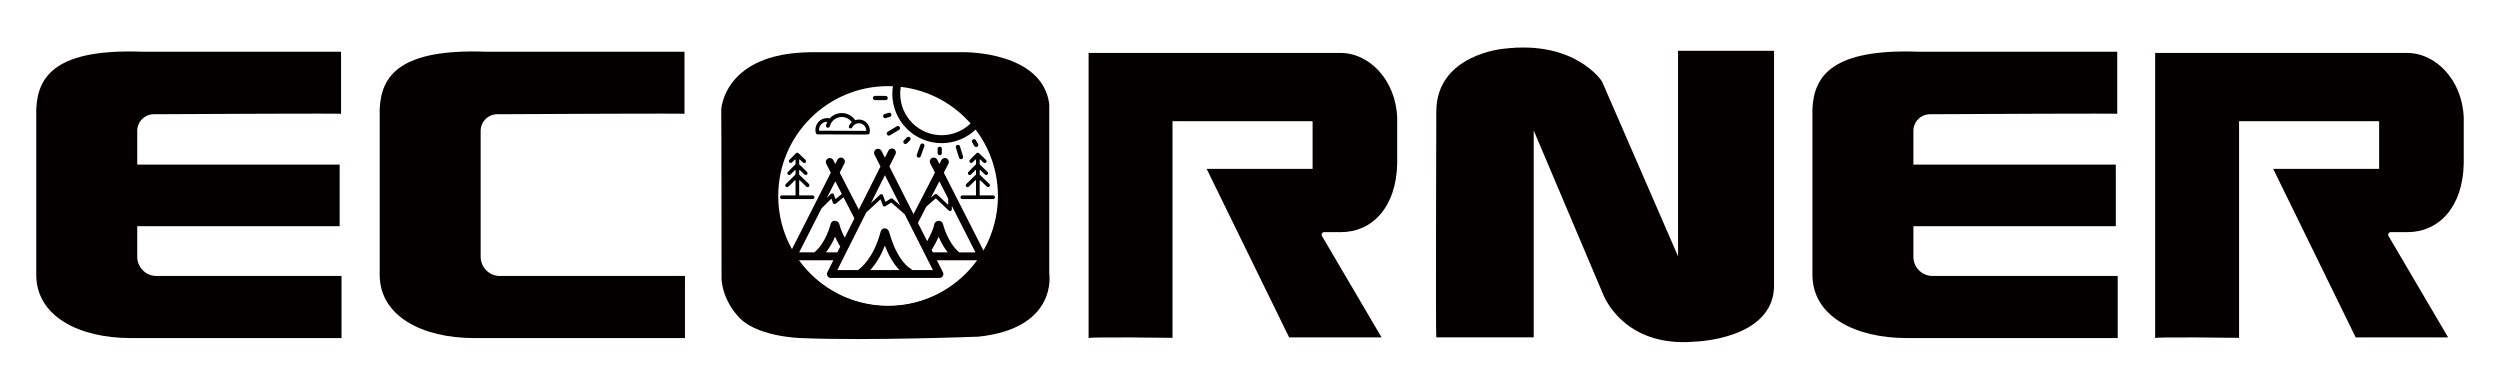
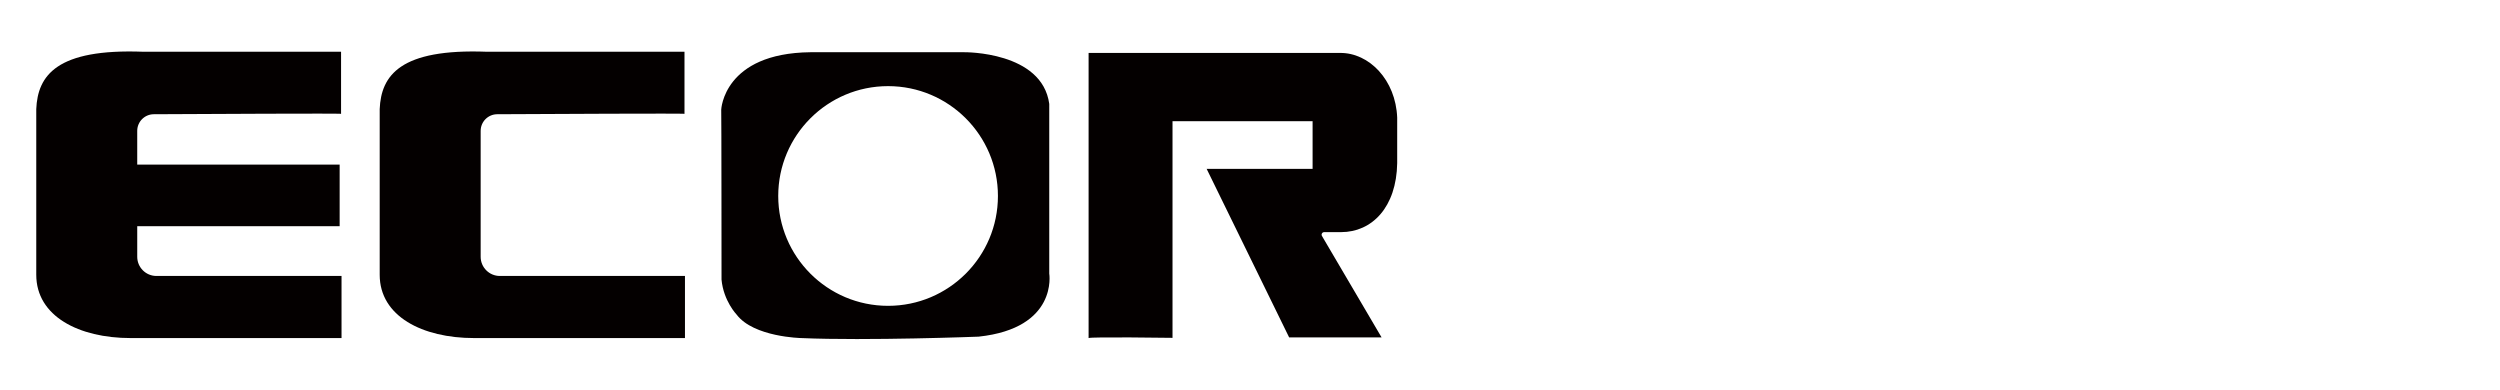
<svg xmlns="http://www.w3.org/2000/svg" viewBox="0 0 2664.76 415.33" id="_层_1">
  <defs>
    <style>.cls-1{fill:#040000;}</style>
  </defs>
  <path d="M363.54,121.35V55.16H152.84c-92.46-3.54-112.67,25.26-114.19,61.14v176.59c0,44.21,45.47,67.45,100.55,67.45h224.84v-66.19H166.74c-11.3,0-20.46-9.16-20.46-20.46v-32.59h215.75v-65.68H146.27v-35.92c0-9.76,7.87-17.68,17.63-17.74,51.86-.28,200.26-1.03,199.63-.41Z" class="cls-1" />
-   <path d="M2256.76,121.35V55.16h-210.69c-92.46-3.54-112.67,25.26-114.19,61.14v176.59c0,44.21,45.47,67.45,100.55,67.45h224.84v-66.19h-197.31c-11.3,0-20.46-9.16-20.46-20.46v-32.59h215.75v-65.68h-215.75v-35.92c0-9.76,7.87-17.68,17.63-17.74,51.86-.28,200.26-1.03,199.63-.41Z" class="cls-1" />
  <path d="M729.6,121.35V55.16h-210.69c-92.46-3.54-112.67,25.26-114.19,61.14v176.59c0,44.21,45.47,67.45,100.55,67.45h224.84v-66.19h-197.31c-11.3,0-20.46-9.16-20.46-20.46V139.5c0-9.76,7.87-17.68,17.63-17.74,51.86-.28,200.26-1.03,199.63-.41Z" class="cls-1" />
  <path d="M1118.4,291.63V110.74c-7.58-56.08-90.44-55.07-90.44-55.07h-164.21c-92.46,1.01-94.99,61.14-94.99,61.14,.25-.25,.32,181.2,.32,181.2,2.08,22.74,16.11,37.33,16.11,37.33,18.19,24.06,68.97,25.01,68.97,25.01,70.23,3.03,188.97-1.52,188.97-1.52,84.88-9.09,75.28-67.2,75.28-67.2Zm-171.79,34.36c-64.67,0-117.09-52.43-117.09-117.09s52.43-117.09,117.09-117.09,117.09,52.43,117.09,117.09-52.43,117.09-117.09,117.09Z" class="cls-1" />
-   <path d="M1024.99,169.56c1.19-.36,1.86-1.62,1.5-2.82l-3.29-10.79c-.36-1.19-1.62-1.86-2.82-1.5-1.19,.36-1.86,1.62-1.5,2.82l3.29,10.79c.3,.97,1.19,1.6,2.16,1.6,.22,0,.44-.03,.66-.1Zm13.56-13.93c.42,.72,1.18,1.13,1.96,1.13,.38,0,.77-.1,1.13-.3,1.08-.62,1.45-2,.82-3.08l-2.3-3.97c-.62-1.08-2-1.45-3.08-.82-1.08,.62-1.45,2-.82,3.08l2.3,3.97Zm-92.03-73.47c-69.64,0-126.3,56.66-126.3,126.3s56.66,126.3,126.3,126.3,126.3-56.66,126.3-126.3-56.66-126.3-126.3-126.3Zm13.83,9.25c29.72,3.49,56.1,18.08,74.86,39.51-8.28,8.41-19.64,13.2-31.49,13.2-24.36,0-44.18-19.82-44.18-44.18,0-2.87,.28-5.73,.82-8.52Zm-13.83,234.91c-39.27,0-74.11-19.31-95.54-48.93h37.32l-6.41,12.78s-.03,.06-.04,.09c-.04,.08-.08,.16-.11,.25-.02,.05-.04,.1-.06,.16-.03,.08-.05,.15-.07,.23-.02,.06-.03,.13-.05,.19-.02,.07-.03,.13-.04,.2-.01,.08-.03,.16-.04,.24,0,.06-.01,.11-.02,.17,0,.09-.01,.18-.01,.27,0,.03,0,.07,0,.1,0,.02,0,.03,0,.05,0,.09,0,.17,.01,.26,0,.06,0,.11,.01,.17,0,.07,.02,.14,.03,.21,.01,.07,.02,.14,.04,.21,.01,.05,.03,.1,.04,.16,.02,.08,.04,.16,.07,.24,.01,.04,.03,.08,.05,.13,.03,.09,.06,.17,.1,.25,.02,.04,.04,.09,.06,.13,.04,.08,.07,.16,.12,.23,.03,.05,.06,.11,.1,.16,.04,.06,.07,.12,.11,.18,.04,.06,.09,.13,.14,.19,.03,.04,.07,.09,.1,.13,.05,.06,.11,.13,.17,.19,.04,.04,.07,.08,.1,.11,.06,.05,.12,.11,.17,.16,.05,.04,.09,.08,.14,.12,.05,.04,.1,.08,.16,.12,.06,.05,.12,.09,.19,.13,.04,.03,.09,.05,.13,.08,.08,.05,.16,.09,.24,.14,.01,0,.03,.02,.04,.02,.02,.01,.04,.02,.07,.03,.11,.05,.22,.1,.33,.14,.04,.02,.08,.03,.13,.05,.1,.04,.21,.07,.31,.09,.05,.01,.1,.03,.14,.04,.1,.02,.2,.04,.3,.05,.05,0,.11,.02,.16,.02,.11,.01,.21,.02,.32,.02,.04,0,.08,0,.13,0h115.62s.08,0,.12,0c.11,0,.22,0,.33-.02,.05,0,.1-.02,.16-.02,.1-.01,.2-.03,.31-.05,.05-.01,.1-.02,.14-.04,.11-.03,.21-.06,.32-.09,.04-.01,.08-.03,.13-.05,.12-.04,.23-.09,.34-.15,.02-.01,.04-.02,.07-.03,.01,0,.02-.01,.03-.02,.08-.04,.17-.09,.25-.14,.04-.03,.09-.05,.13-.08,.07-.04,.13-.09,.19-.14,.05-.04,.1-.07,.15-.11,.05-.04,.09-.08,.14-.12,.06-.05,.12-.1,.17-.15,.04-.04,.07-.08,.11-.11,.06-.06,.12-.12,.17-.19,.04-.04,.07-.09,.1-.14,.05-.06,.09-.12,.14-.18,.04-.06,.08-.13,.12-.2,.03-.05,.06-.09,.09-.14,.05-.08,.09-.17,.13-.26,.02-.03,.03-.07,.05-.1,.04-.09,.07-.18,.11-.28,.01-.03,.03-.07,.04-.1,.03-.08,.05-.17,.07-.26,.01-.05,.03-.1,.04-.14,.02-.07,.03-.14,.04-.22,.01-.07,.02-.13,.03-.2,0-.06,0-.12,.01-.18,0-.08,.01-.17,.01-.25,0-.02,0-.03,0-.05,0-.04,0-.07,0-.11,0-.09,0-.18-.01-.26,0-.06-.01-.12-.02-.17-.01-.08-.02-.15-.04-.23-.01-.07-.03-.14-.05-.21-.02-.06-.03-.12-.05-.19-.02-.08-.05-.16-.08-.24-.02-.05-.03-.1-.05-.15-.04-.09-.08-.18-.12-.26-.01-.03-.02-.06-.04-.08l-6.46-12.76h43.49c-21.43,29.62-56.27,48.93-95.54,48.93Zm-60.32-114.64l1.59,4.44c.02,.06,.05,.11,.07,.17,.01,.03,.03,.06,.04,.09,.06,.11,.12,.21,.2,.3h0s.02,.03,.03,.04c.08,.09,.16,.17,.25,.25,.02,.02,.05,.04,.07,.06,.1,.08,.21,.14,.32,.2,.02,.01,.04,.02,.07,.03,.1,.04,.2,.08,.3,.1,.03,0,.06,.02,.1,.02,.12,.02,.25,.04,.38,.04,.03,0,.07,0,.11,0,.07,0,.15,0,.22-.02,.01,0,.03,0,.04,0,.1-.02,.19-.04,.29-.08h0s.02-.01,.03-.02c.1-.04,.2-.08,.3-.14,.04-.03,.08-.05,.12-.08,.04-.03,.09-.05,.13-.09l8.27-6.7,11.59,22.44-10.32,20.57c-1.98-3.78-4.59-9.35-5.71-14.32-.41-1.8-1.87-3.09-3.59-3.38-.13-.04-.26-.08-.4-.12-2.37-.57-4.75,.9-5.32,3.27-.05,.2-4.92,20.12-17.37,30.21h-16.16l23.81-46.83,10.54-10.45Zm-4.88-.69l9.02-17.74,6.96,13.47-6.75,5.47-1.69-4.74s-.01-.02-.01-.03c-.03-.07-.06-.13-.09-.2-.03-.05-.05-.11-.08-.16-.03-.05-.07-.09-.1-.13-.05-.06-.09-.12-.14-.18,0,0-.01-.02-.02-.02-.03-.03-.06-.05-.09-.08-.06-.05-.12-.1-.18-.15-.05-.03-.1-.06-.15-.09-.06-.03-.12-.07-.18-.1-.05-.02-.11-.04-.17-.06-.06-.02-.13-.04-.2-.06-.06-.01-.11-.02-.17-.03-.07,0-.14-.02-.21-.02-.06,0-.12,0-.17,0-.07,0-.13,0-.2,.02-.07,.01-.14,.03-.2,.05-.04,.01-.09,.02-.13,.03-.01,0-.02,.01-.03,.02-.07,.03-.13,.06-.19,.09-.05,.03-.11,.05-.16,.08-.05,.03-.09,.07-.13,.1-.06,.05-.12,.09-.18,.14,0,0-.02,.01-.03,.02l-4.3,4.27Zm57.21,1.39l2.39,6.43h0s.01,.03,.02,.04c.04,.1,.09,.2,.15,.3,0,.01,0,.02,.02,.03,0,.01,.02,.02,.03,.03,.09,.13,.18,.25,.3,.36h0c.11,.1,.23,.19,.35,.26,.02,.01,.05,.03,.07,.04,.12,.06,.26,.12,.39,.15,.03,0,.05,.01,.08,.02,.14,.03,.29,.05,.43,.05h.01c.1,0,.2-.01,.3-.03,.03,0,.06-.01,.09-.02,.08-.02,.15-.04,.23-.06,.02,0,.04,0,.05-.01,.01,0,.02-.01,.04-.02,.1-.04,.19-.08,.29-.14,.01,0,.03-.01,.04-.02h0l6.24-3.94,14.27,12.56,19.85,39.22c.08,.19,.18,.38,.28,.56l9.95,19.66h-22.21c-.43-.7-1.06-1.29-1.86-1.67-.14-.07-13.87-7.35-22.59-38.9-.18-.65-.5-1.23-.92-1.71-.57-.96-1.5-1.71-2.67-2.02-2.36-.62-4.77,.79-5.4,3.14-7.46,28.28-20.98,38.93-24.26,41.16h-22l30.77-61.28,15.27-14.18Zm-10.23,4.15l14.94-29.77,16.31,32.22-8.02-7.05s-.06-.04-.08-.06c-.06-.04-.11-.09-.17-.12-.05-.03-.1-.06-.16-.09-.06-.03-.12-.06-.18-.08-.06-.02-.12-.04-.18-.06-.06-.02-.12-.03-.18-.04-.06-.01-.12-.02-.19-.02-.06,0-.13,0-.19,0-.06,0-.12,0-.18,.01-.06,0-.13,.02-.19,.03-.06,.01-.12,.03-.18,.05-.06,.02-.12,.04-.17,.06-.06,.03-.13,.06-.19,.09-.03,.02-.06,.03-.09,.05l-5.43,3.43-2.56-6.9h0v-.02s-.03-.06-.05-.09c-.04-.09-.08-.17-.13-.26-.06-.09-.12-.17-.19-.25-.02-.02-.03-.04-.04-.06h0c-.09-.1-.19-.19-.29-.26-.04-.03-.08-.05-.12-.07-.07-.04-.13-.09-.2-.12-.06-.03-.13-.05-.19-.07-.06-.02-.11-.04-.17-.06-.06-.01-.11-.02-.17-.02-.07-.01-.14-.03-.21-.03-.06,0-.13,0-.19,.01-.06,0-.12,0-.19,.01-.13,.02-.25,.05-.38,.1h0s-.05,.03-.08,.04c-.09,.04-.18,.08-.27,.13-.09,.05-.17,.12-.25,.19-.02,.02-.04,.03-.06,.05h-.01l-9.7,9.02Zm69.18-5.17l13.79,13.01s.08,.06,.12,.09c.05,.04,.1,.08,.16,.12,.06,.04,.12,.07,.18,.1,.05,.03,.1,.06,.16,.08,.07,.03,.14,.05,.22,.07,.05,.01,.09,.03,.14,.04,.12,.02,.24,.04,.36,.04h.02s.03,0,.05,0c.11,0,.23-.01,.34-.03,.13-.03,.25-.06,.37-.11h.02c.11-.06,.22-.12,.32-.19,.03-.02,.06-.05,.09-.07,.07-.06,.15-.12,.21-.18,0,0,.01-.01,.02-.02,.03-.03,.05-.07,.08-.1,.05-.06,.1-.12,.14-.18,.03-.05,.06-.1,.08-.16,.03-.06,.06-.12,.09-.18,.02-.06,.04-.12,.06-.18,.02-.06,.04-.12,.05-.19,.01-.07,.02-.14,.02-.21,0-.05,.01-.1,.01-.15v-3.48l25.17,49.5h-17.25c-12.39-10.05-17.32-30.01-17.37-30.22-.57-2.37-2.95-3.83-5.32-3.27-.14,.03-.27,.07-.41,.12-1.81,.3-3.31,1.72-3.63,3.63-.79,4.77-4.39,12.18-7.49,17.84l-9.88-19.51,8.89-17.26,10.18-8.93Zm-5.25-.61l9.03-17.49,9.41,18.5v6.64l-11.79-11.12s-.06-.04-.08-.06c-.05-.04-.11-.09-.16-.12-.05-.04-.1-.07-.16-.1-.06-.03-.12-.06-.18-.09-.06-.02-.12-.05-.18-.06-.06-.02-.12-.04-.18-.05-.06-.01-.12-.02-.18-.03-.06,0-.13-.01-.19-.01-.06,0-.12,0-.18,0-.07,0-.13,.01-.2,.02-.06,.01-.12,.02-.17,.04-.06,.02-.13,.04-.19,.06-.06,.02-.11,.05-.17,.08-.06,.03-.11,.06-.17,.1-.06,.04-.11,.07-.16,.12-.03,.02-.06,.04-.09,.06l-4.01,3.52Zm17.95,58.21h-15.87l-1.25-2.46c1.64-2.74,4.82-8.28,7.45-14.09,2.17,5.11,5.33,11.16,9.66,16.55Zm-51.53,18.89h-30.97c4.85-5.33,10.68-13.65,15.5-26.12,5.05,13.21,10.89,21.32,15.47,26.12Zm-78.31-18.89c4.38-5.45,7.56-11.56,9.73-16.71,2.51,5.54,5.12,9.83,5.29,10.12,.09,.14,.18,.27,.28,.4l-3.11,6.19h-12.2Zm125.69-84.94l4.89-9.47c1.07-2.07,.26-4.62-1.81-5.68-2.07-1.07-4.62-.26-5.68,1.81l-2.1,4.07-2.28-4.49c-1.06-2.08-3.6-2.91-5.67-1.85-2.08,1.06-2.91,3.6-1.85,5.67l5.03,9.9-22.85,44.26-25.74-50.86,6.54-13.02c1.05-2.08,.2-4.62-1.88-5.66-2.08-1.05-4.62-.2-5.66,1.88l-3.74,7.44-3.6-7.1c-1.05-2.08-3.59-2.91-5.67-1.86-2.08,1.05-2.91,3.59-1.86,5.67l6.42,12.68-23.1,46.01-20.35-39.42,5.03-9.9c1.06-2.08,.23-4.62-1.85-5.67-2.08-1.06-4.62-.23-5.67,1.85l-2.28,4.49-2.1-4.07c-1.07-2.07-3.61-2.88-5.68-1.81-2.07,1.07-2.88,3.61-1.81,5.68l4.89,9.47-41.77,82.18c-9.63-17.07-15.14-36.77-15.14-57.73,0-64.99,52.87-117.86,117.86-117.86,1.8,0,3.6,.05,5.38,.13-.53,3.03-.81,6.11-.81,9.21,0,29.02,23.61,52.62,52.62,52.62,13.81,0,27.04-5.46,36.84-15.07,14.95,19.76,23.83,44.35,23.83,70.97,0,21.51-5.8,41.69-15.9,59.06l-42.46-83.51Zm-90.55-56.59c-1.35,0-2.67,.24-3.9,.68-3.2-4.73-8.56-7.61-14.33-7.61-5.04,0-9.66,2.17-12.86,5.72-.92-.21-1.86-.33-2.81-.33-6.86,0-12.44,5.58-12.44,12.44,0,1.19,.17,2.36,.5,3.49h0c.24,.8,.97,1.4,1.85,1.4,0,0,13.35,.06,26.72,.11,6.68,.02,13.37,.05,18.39,.06,2.06,0,3.84,0,5.22,0,.3,0,.59,0,.85,0q3.11,0,3.7-.59l.57-.57v-.81c0-.2,.05-.48,.1-.78,.08-.44,.17-.94,.17-1.5,0-6.46-5.26-11.72-11.72-11.72Zm7.8,12.07c-7.2,.02-36.51-.1-50.19-.17-.04-.33-.06-.67-.06-1,0-4.71,3.83-8.54,8.54-8.54,.11,0,.22,.01,.33,.02-.61,1.17-1.1,2.41-1.43,3.74-.28,1.12,.39,2.26,1.51,2.54,.17,.04,.35,.06,.52,.06,.94,0,1.79-.63,2.03-1.58,1.48-5.82,6.71-9.88,12.72-9.88,4.27,0,8.24,2.08,10.68,5.51-1.26,1.06-2.31,2.38-3.03,3.91-.46,.97-.05,2.14,.92,2.6s2.14,.05,2.6-.92c1.29-2.71,4.07-4.46,7.07-4.46,4.31,0,7.82,3.51,7.82,7.82,0,.1-.01,.22-.03,.35Zm78.41,16.82h-.01c-1.24,0-2.25,1-2.26,2.25l-.02,4.59c0,1.25,1,2.26,2.25,2.27h.01c1.24,0,2.25-1,2.26-2.25l.02-4.59c0-1.25-1-2.26-2.25-2.27Zm56.73,51.93h-14.16s-.02,0-.02-.02v-15.71c0-.35,.42-.53,.68-.29l6.95,6.67c.38,.37,.87,.55,1.36,.55,.55,0,1.1-.23,1.49-.69,.69-.81,.55-2.04-.22-2.78l-10.25-9.84s0,0,0-.01v-4.58c0-.35,.42-.53,.67-.29l4.93,4.73c.38,.37,.87,.55,1.36,.55,.55,0,1.1-.23,1.49-.68,.69-.81,.55-2.04-.22-2.78l-8.22-7.89s0,0,0-.01v-4.87c0-.34,.41-.52,.66-.28l3.38,3.2c.38,.36,.87,.54,1.35,.54,.55,0,1.1-.23,1.49-.69,.69-.81,.54-2.05-.24-2.78l-7.34-6.96s-.09-.07-.13-.1c-.05-.04-.1-.09-.16-.12-.05-.03-.11-.06-.16-.09-.06-.03-.12-.06-.18-.09-.05-.02-.11-.03-.17-.05-.07-.02-.13-.04-.2-.05-.05,0-.11-.01-.16-.02-.07,0-.14-.02-.21-.01-.05,0-.1,0-.15,.01-.07,0-.15,.01-.22,.03-.05,.01-.1,.03-.15,.04-.07,.02-.15,.04-.22,.07-.05,.02-.1,.05-.14,.08-.07,.03-.13,.07-.19,.11-.05,.03-.1,.08-.15,.12-.05,.04-.1,.07-.14,.11l-6.91,6.9c-.75,.74-.87,1.97-.18,2.76,.39,.45,.94,.67,1.48,.67,.5,0,1-.19,1.39-.57l3.07-3.07c.24-.24,.66-.07,.66,.28v4.7s0,0,0,.01l-8.04,8.11c-.71,.72-.84,2-.17,2.76,.39,.45,.93,.67,1.48,.67,.51,0,1.01-.19,1.39-.58l4.67-4.71c.25-.25,.68-.07,.68,.28v4.4s0,0,0,.01l-10.27,10.07c-.76,.74-.89,1.97-.2,2.77,.39,.45,.94,.68,1.48,.68,.5,0,.99-.19,1.37-.56l6.94-6.8c.25-.25,.68-.07,.68,.29v15.79s0,.02-.02,.02h-14.42c-1.07,0-2.04,.8-2.09,1.87-.05,1.12,.85,2.05,1.96,2.05h32.79c1.11,0,2.01-.93,1.96-2.05-.05-1.07-1.02-1.87-2.09-1.87Zm-114.43-101.51c1.24,0,2.25-1,2.26-2.25,0-1.25-1-2.26-2.25-2.27l-11.28-.04h0c-1.24,0-2.25,1-2.26,2.25,0,1.25,1,2.26,2.25,2.27l11.28,.04h0Zm-77.96,101.51h-14.16s-.02,0-.02-.02v-15.71c0-.35,.42-.53,.68-.29l6.95,6.67c.38,.37,.87,.55,1.36,.55,.55,0,1.1-.23,1.49-.69,.69-.81,.55-2.04-.22-2.78l-10.25-9.84s0,0,0-.01v-4.58c0-.35,.42-.53,.67-.29l4.93,4.73c.38,.37,.87,.55,1.36,.55,.55,0,1.1-.23,1.49-.68,.69-.81,.55-2.04-.22-2.78l-8.22-7.89s0,0,0-.01v-4.87c0-.34,.41-.52,.66-.28l3.38,3.2c.38,.36,.87,.54,1.35,.54,.55,0,1.1-.23,1.49-.69,.69-.81,.54-2.05-.24-2.78l-7.34-6.96s-.09-.07-.13-.1c-.05-.04-.1-.09-.16-.12-.05-.03-.11-.06-.16-.09-.06-.03-.12-.06-.18-.09-.05-.02-.11-.03-.17-.05-.07-.02-.13-.04-.2-.05-.05,0-.11-.01-.16-.02-.07,0-.14-.02-.21-.01-.05,0-.1,0-.15,.01-.07,0-.15,.01-.22,.03-.05,.01-.1,.03-.15,.04-.07,.02-.15,.04-.22,.07-.05,.02-.1,.05-.14,.08-.07,.03-.13,.07-.19,.11-.05,.03-.1,.08-.15,.12-.05,.04-.1,.07-.14,.11l-6.91,6.9c-.75,.74-.87,1.97-.18,2.76,.39,.45,.94,.67,1.48,.67,.5,0,1-.19,1.39-.57l3.07-3.07c.24-.24,.66-.07,.66,.28v4.7s0,0,0,.01l-8.04,8.11c-.71,.72-.84,2-.17,2.76,.39,.45,.93,.67,1.48,.67,.51,0,1.01-.19,1.39-.58l4.67-4.71c.25-.25,.68-.07,.68,.28v4.4s0,0,0,.01l-10.27,10.07c-.76,.74-.89,1.97-.2,2.77,.39,.45,.94,.68,1.48,.68,.5,0,.99-.19,1.37-.56l6.94-6.8c.25-.25,.68-.07,.68,.29v15.79s0,.02-.02,.02h-14.42c-1.07,0-2.04,.8-2.09,1.87-.05,1.12,.85,2.05,1.96,2.05h32.79c1.11,0,2.01-.93,1.96-2.05-.05-1.07-1.02-1.87-2.09-1.87Zm117.88-55.23c-1.17-.42-2.47,.19-2.89,1.36l-3.82,10.61c-.42,1.17,.19,2.47,1.36,2.89,.25,.09,.51,.13,.76,.13,.92,0,1.79-.57,2.12-1.49l3.82-10.61c.42-1.17-.19-2.47-1.36-2.89Zm-33.8-31.27c-.36-1.19-1.61-1.87-2.81-1.52l-4.39,1.31c-1.19,.36-1.87,1.61-1.52,2.81,.29,.98,1.19,1.61,2.16,1.61,.21,0,.43-.03,.65-.09l4.39-1.31c1.19-.36,1.87-1.61,1.52-2.81Zm16.65,24.66l-3.26,3.23c-.89,.88-.89,2.31-.01,3.19,.44,.44,1.02,.67,1.6,.67s1.15-.22,1.59-.65l3.26-3.23c.89-.88,.89-2.31,.01-3.19s-2.31-.89-3.19-.01Zm-10.82-11.81l-9.69,5.77c-1.07,.64-1.42,2.02-.78,3.09,.42,.71,1.17,1.1,1.94,1.1,.39,0,.79-.1,1.15-.32l9.69-5.77c1.07-.64,1.42-2.02,.78-3.09-.64-1.07-2.02-1.42-3.09-.78Z" class="cls-1" />
  <path d="M1160.34,360.34V56.43h267.92c31.07-.38,59.49,28.8,61.01,68.97v48.51c-.76,46.99-26.81,73.52-59.87,73.52h-17.96c-2.11,0-3.42,2.29-2.35,4.12l63.52,108.05h-98.53l-87.92-179.62h112.93v-50.78h-149.31v230.91s-87.92-1.26-89.43,.25Z" class="cls-1" />
-   <path d="M2297.18,360.34V56.43h267.92c31.07-.38,59.49,28.8,61.01,68.97v48.51c-.76,46.99-26.81,73.52-59.87,73.52h-17.96c-2.11,0-3.42,2.29-2.35,4.12l63.52,108.05h-98.53l-87.92-179.62h112.93v-50.78h-149.31v230.91s-87.92-1.26-89.43,.25Z" class="cls-1" />
-   <path d="M1530.95,359.58h103.83V139.04l73.52,173.56s20.46,58.36,98.53,51.54c0,0,82.61-2.27,84.13-58.36V54.15h-102.32v219.03l-81.09-186.44s-28.04-43.96-104.21-34.86c0,0-72,5.68-72.38,66.69,0,0-.76,241.01,0,241.01Z" class="cls-1" />
</svg>